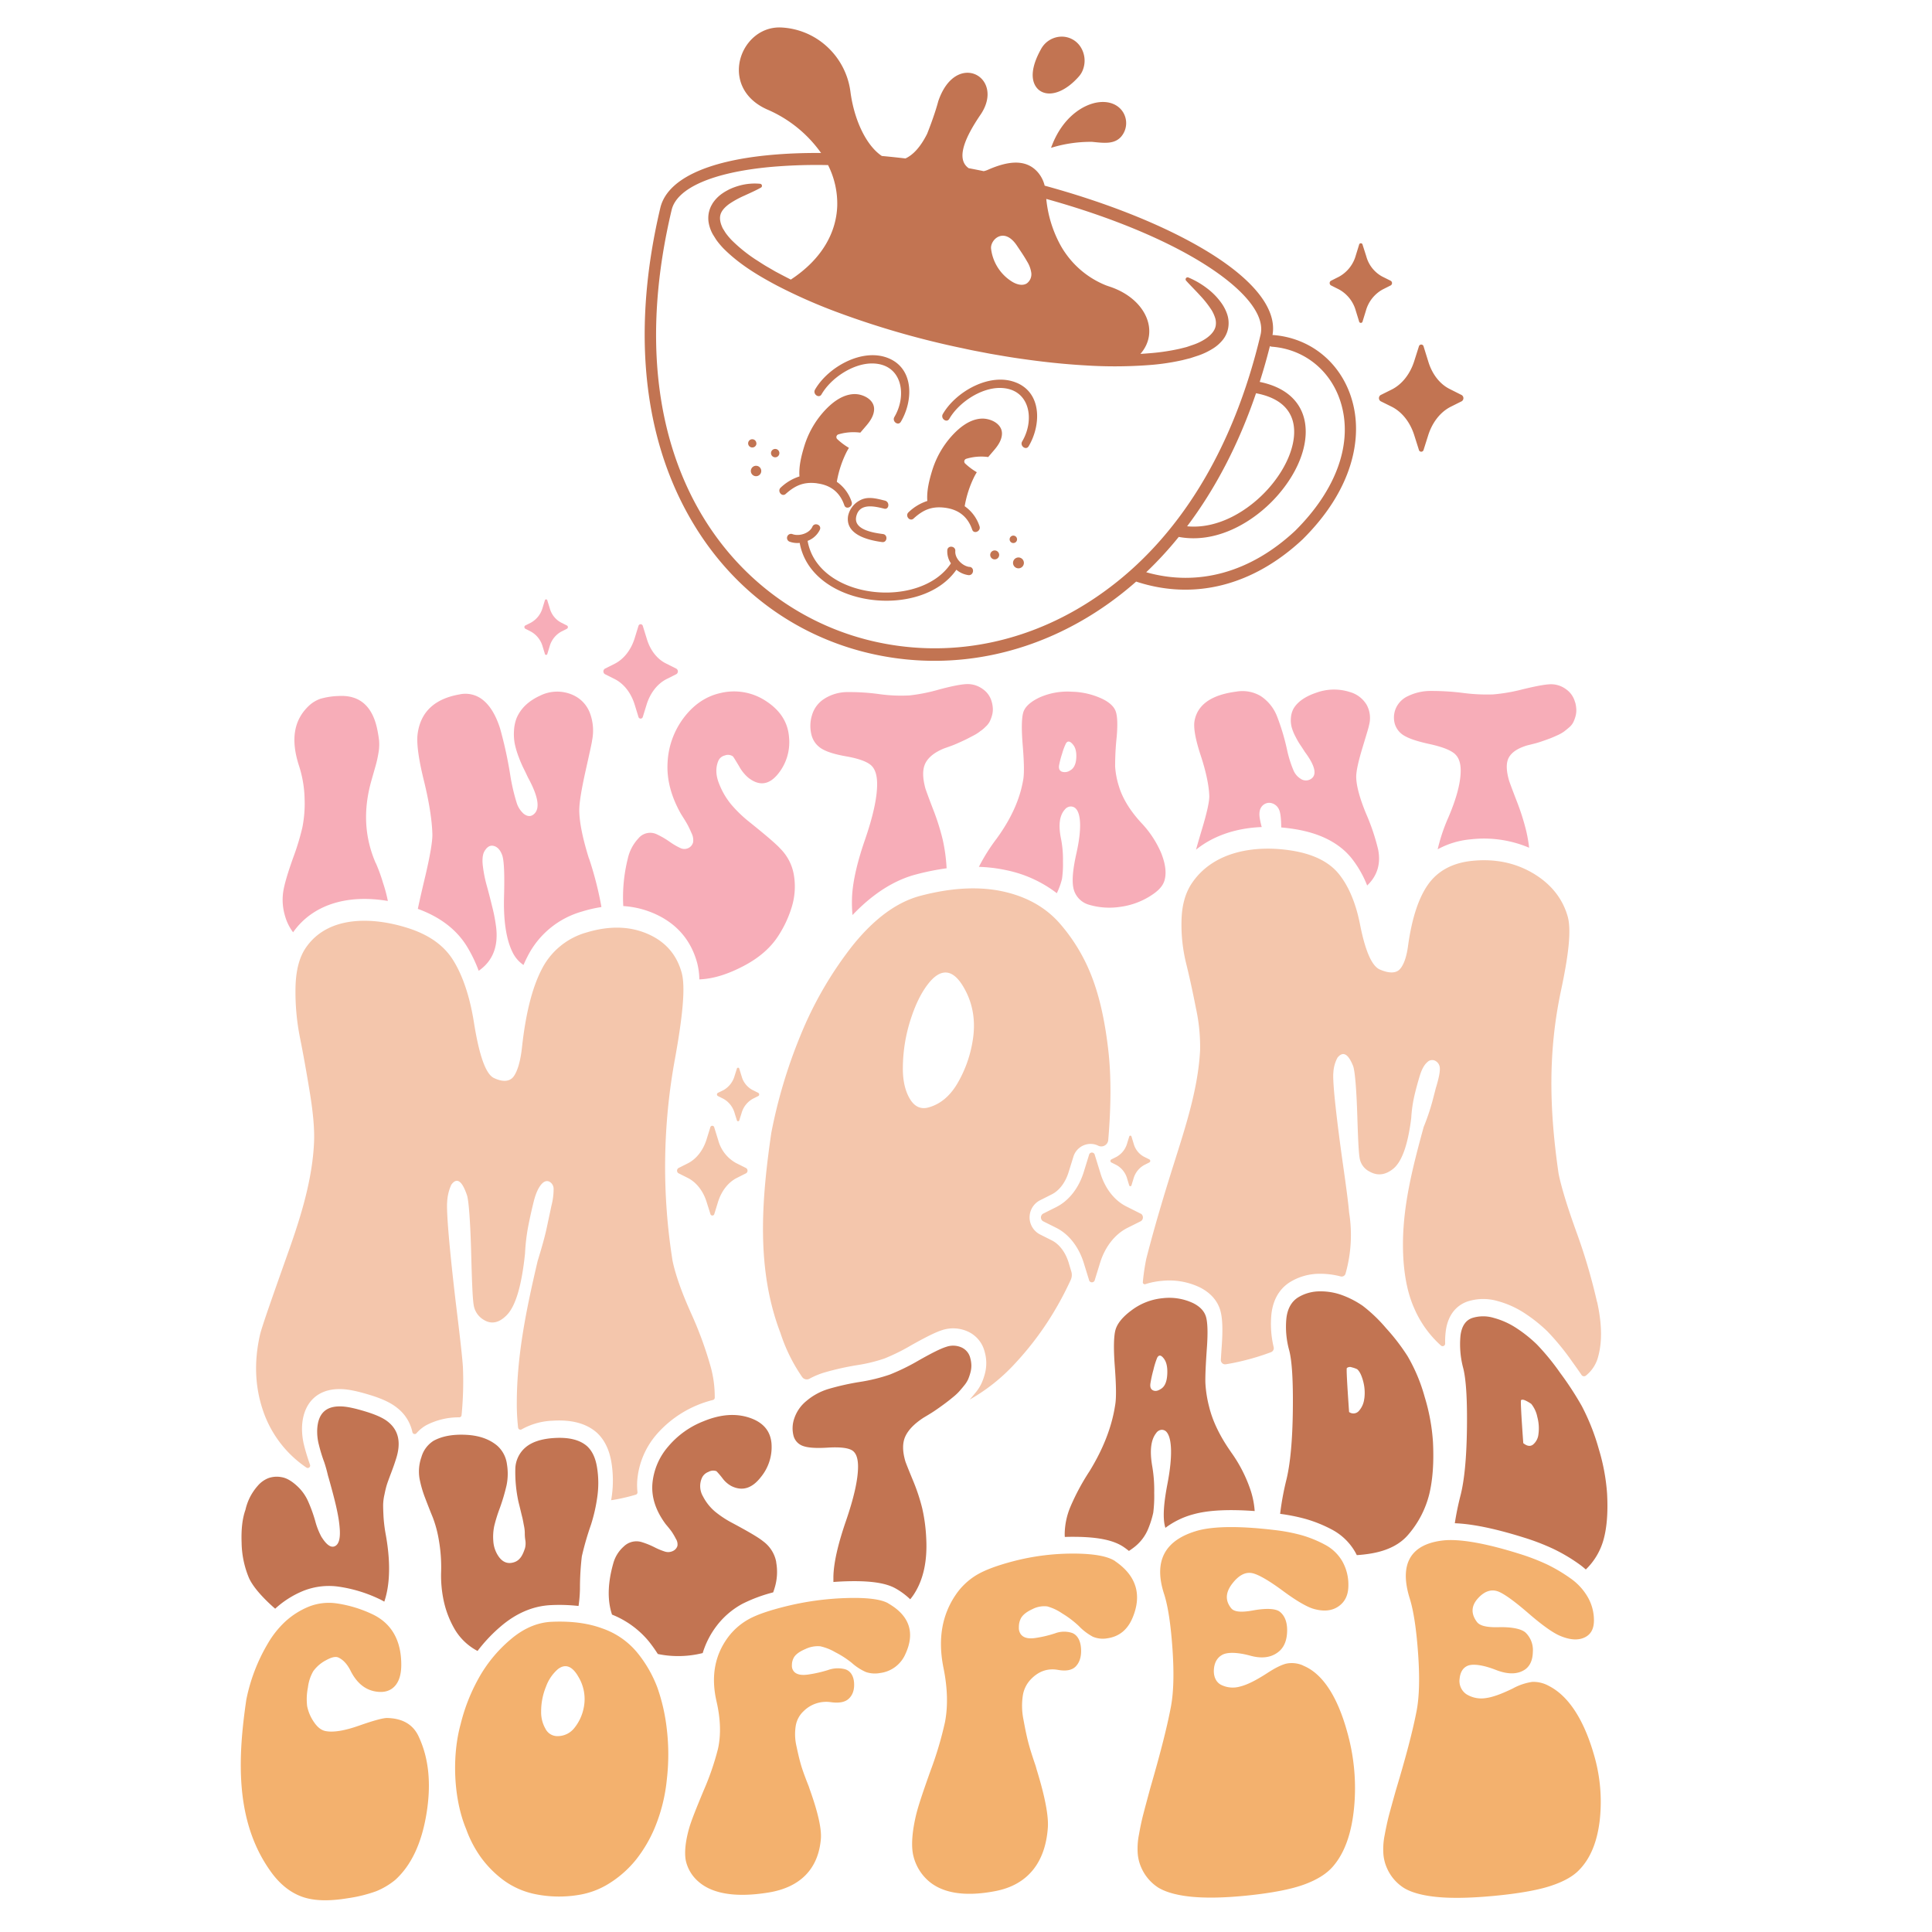
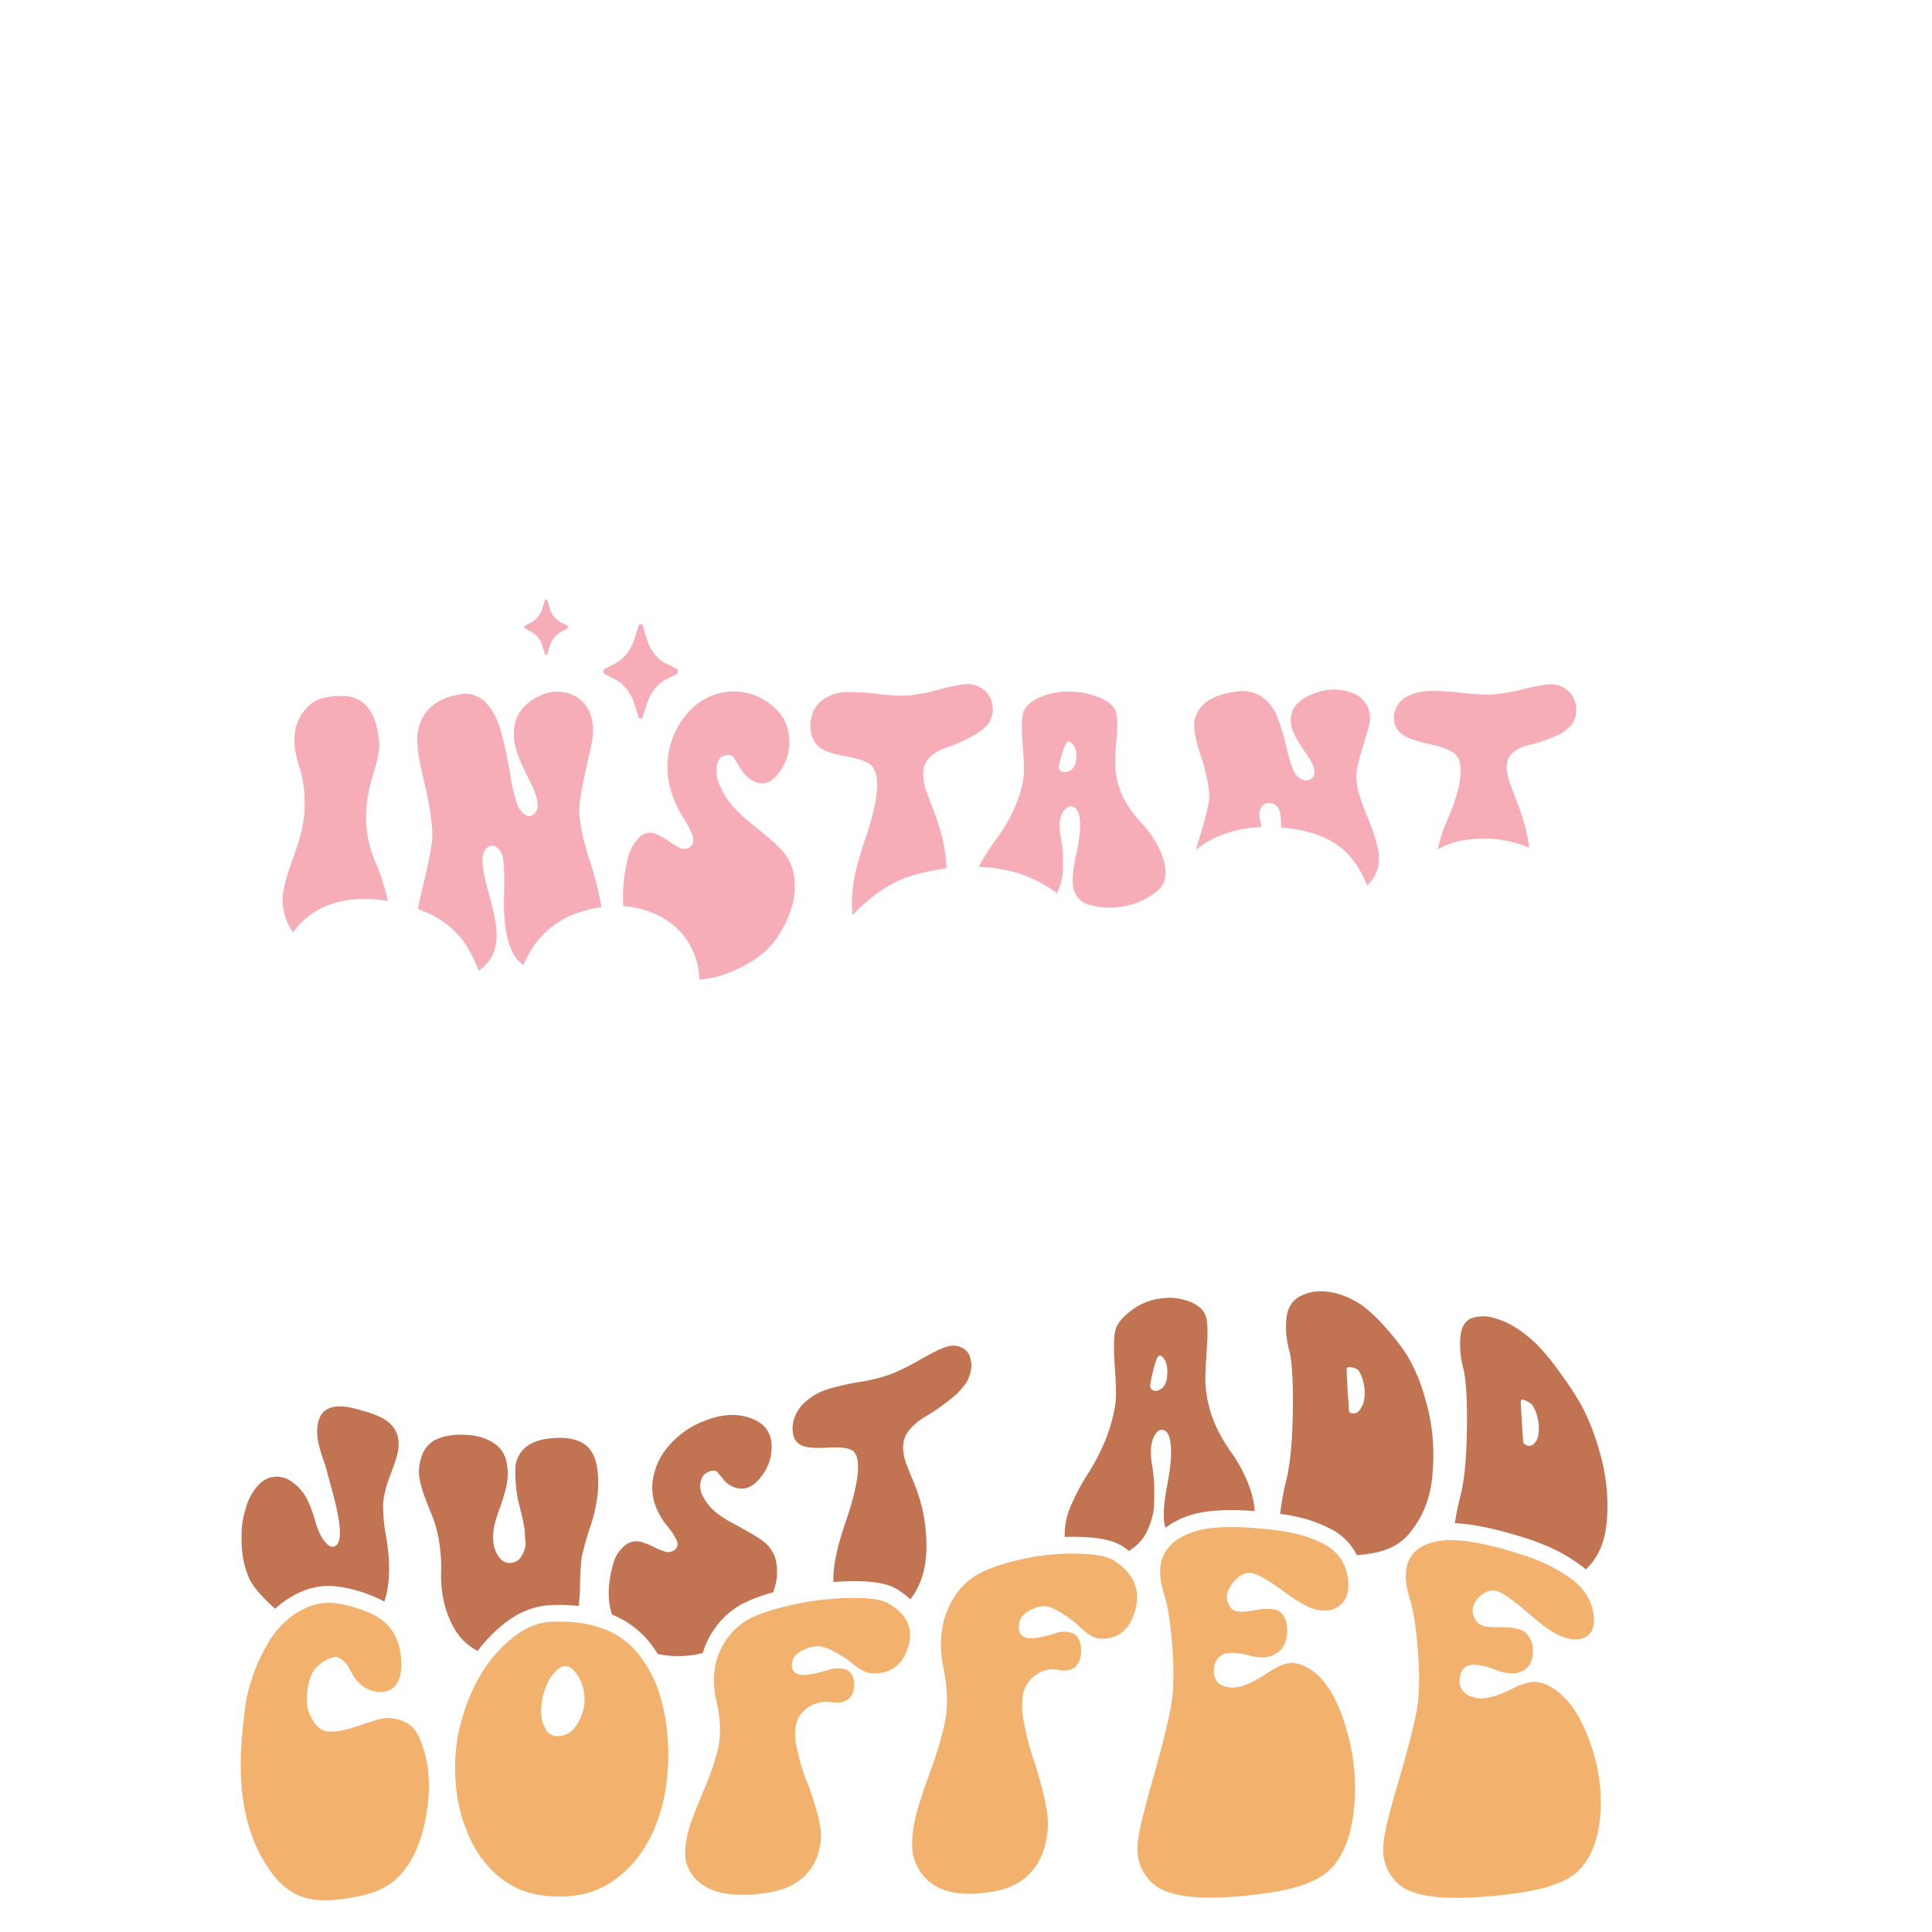
<svg xmlns="http://www.w3.org/2000/svg" id="Layer_1" data-name="Layer 1" viewBox="0 0 864 864">
  <defs>
    <style>.cls-1{fill:#c27452;}.cls-2{fill:#f3b16e;}.cls-3{fill:#f4c6ac;}.cls-4{fill:#f7adb8;}</style>
  </defs>
  <title>Mom-14</title>
  <path class="cls-1" d="M718.69,667.85A89.94,89.94,0,0,0,715,648.06a98.38,98.38,0,0,0-7.63-19.3A140.61,140.61,0,0,0,697.74,614a105.6,105.6,0,0,0-10.43-12.75,60.53,60.53,0,0,0-9.07-7.26,35,35,0,0,0-10.18-4.61,16.39,16.39,0,0,0-9.58,0c-3.05,1-4.84,3.72-5.35,8A41.35,41.35,0,0,0,654.4,612q1.89,7.66,1.62,27t-2.8,29.5a126,126,0,0,0-2.62,12.7c7.92.29,18.28,2.44,30.95,6.42a102.11,102.11,0,0,1,13.22,5.1,77.1,77.1,0,0,1,11.41,6.76,36.15,36.15,0,0,1,3,2.4,29.36,29.36,0,0,0,7.8-12.88C718.58,683.56,719.17,676.5,718.69,667.85ZM688,641.35a6.9,6.9,0,0,1-2.37,4.63c-1.25,1-2.72.77-4.41-.59q-1.37-19-1-19.24c.45-.32,1.19-.24,2.2.28a16.59,16.59,0,0,1,2.38,1.41,13.58,13.58,0,0,1,2.71,5.9A19.3,19.3,0,0,1,688,641.35ZM637.1,624.64a76.08,76.08,0,0,0-7.63-18.17A91.31,91.31,0,0,0,619.89,594a67.62,67.62,0,0,0-10.43-10,41.06,41.06,0,0,0-9.08-4.74,27.83,27.83,0,0,0-10.18-1.76,18.65,18.65,0,0,0-9.58,2.64c-3,1.84-4.83,5-5.34,9.44a39.17,39.17,0,0,0,1.27,14.34c1.26,4.85,1.78,13.85,1.61,27s-1.1,23.33-2.8,30.51A125.29,125.29,0,0,0,572.48,677a83.23,83.23,0,0,1,11.35,2.27A60.45,60.45,0,0,1,595.57,684,26,26,0,0,1,606,694c.28.48.53,1,.78,1.46a61.2,61.2,0,0,0,6.48-.75c7.41-1.28,13-4.13,16.71-8.63a43.93,43.93,0,0,0,9.16-17.7c1.58-6.42,2.17-14.28,1.7-23.53A88,88,0,0,0,637.1,624.64Zm-27,.85a9.73,9.73,0,0,1-2.37,5.45,3.24,3.24,0,0,1-4.41.52c-.91-12.91-1.25-19.43-1-19.66a2.22,2.22,0,0,1,2.21-.32,12,12,0,0,1,2.37.82c1.13.94,2,2.74,2.71,5.38A20,20,0,0,1,610.13,625.49Zm-263,73.09a24.28,24.28,0,0,1-.77,11.85c-.17.57-.36,1.13-.57,1.69A68.27,68.27,0,0,0,332,717.24,36.06,36.06,0,0,0,320.56,727a38.46,38.46,0,0,0-6.31,12.26,44.81,44.81,0,0,1-11.64,1.34,43.42,43.42,0,0,1-8.43-.93,66.16,66.16,0,0,0-4-5.61,41,41,0,0,0-16.48-12c-2.15-6.46-1.95-14.13.61-23.09a15.52,15.52,0,0,1,4.67-7.4,8.1,8.1,0,0,1,8.05-1.92,36.66,36.66,0,0,1,5.6,2.26,29.71,29.71,0,0,0,4.84,2,4.83,4.83,0,0,0,3.47-.3,3.71,3.71,0,0,0,2-2.25,4.5,4.5,0,0,0-.68-3.18A28.64,28.64,0,0,0,300.4,685c-.56-.8-1.47-1.93-2.71-3.4q-6.62-8.93-5.94-18a29.22,29.22,0,0,1,7.13-16.77,39.22,39.22,0,0,1,15.77-11.25c7.45-3.07,14.28-3.63,20.44-1.59s9.46,5.89,9.93,11.56a21.1,21.1,0,0,1-4.75,15q-5.92,7.66-13.23,4a12.12,12.12,0,0,1-4-3.55,36.64,36.64,0,0,0-2.63-3.07,4.18,4.18,0,0,0-3.56.3,5.17,5.17,0,0,0-2.89,2.57,9.07,9.07,0,0,0,.43,8.41,22.1,22.1,0,0,0,5.51,6.89,46,46,0,0,0,6.79,4.55c7.68,4.09,12.55,6.93,14.58,8.62A14.89,14.89,0,0,1,347.14,698.58ZM267,656.26a43.51,43.51,0,0,1,.17,12.74,74.3,74.3,0,0,1-2.88,12.86A131.39,131.39,0,0,0,260.2,696a122.22,122.22,0,0,0-.84,14.57,61.47,61.47,0,0,1-.63,7.63,77.19,77.19,0,0,0-12.23-.39c-8,.34-15.61,3.56-22.63,9.58a69.9,69.9,0,0,0-10.31,10.93c-.4-.22-.8-.44-1.19-.67a25.73,25.73,0,0,1-9-9,43.64,43.64,0,0,1-4.75-11.92A53.77,53.77,0,0,1,197.27,703a69.87,69.87,0,0,0-1-14.17,52.74,52.74,0,0,0-2.72-10.22q-1.53-3.71-3.39-8.6a50.12,50.12,0,0,1-2.54-8.76,19.24,19.24,0,0,1,.84-9.62,12.74,12.74,0,0,1,5.43-7.3c3.84-2.1,8.65-2.95,14.42-2.68s10.46,1.85,14.08,4.89a13.36,13.36,0,0,1,4.32,8.28,25.75,25.75,0,0,1-.17,9.39,86.79,86.79,0,0,1-3.13,10.51,67.87,67.87,0,0,0-2.38,7.71,23.67,23.67,0,0,0-.42,6.75,13.56,13.56,0,0,0,2.29,6.76c1.88,2.78,4.32,3.66,7.21,2.63s3.91-4,4.66-6.18a8.61,8.61,0,0,0,.17-3.54,18.93,18.93,0,0,1-.25-3.39,17.19,17.19,0,0,0-.43-3.41c-.34-1.87-.56-3-.68-3.43s-.39-1.56-.84-3.43-.74-3-.85-3.44a62.3,62.3,0,0,1-1.44-14.58A13,13,0,0,1,235,647.3c2.88-2.47,7.17-3.86,12.8-4.21,6.53-.41,11.48.77,14.76,3.67Q266,649.92,267,656.26ZM176.92,653c-.45,1.47-1.16,3.47-2.12,6s-1.58,4.24-1.86,5.17-.63,2.32-1,4.17a23,23,0,0,0-.6,4.74c0,1.31.06,3,.17,5.14a68.31,68.31,0,0,0,.85,7.23c1.74,9.27,2.79,21.09-.5,30.81a32.42,32.42,0,0,0-3-1.53,62.91,62.91,0,0,0-17.15-5.13,31,31,0,0,0-16.11,1.86,42.26,42.26,0,0,0-12.23,7.68l-.3.28c-.43-.36-.85-.72-1.28-1.11-5.42-4.93-9-9.3-10.51-12.78a42.57,42.57,0,0,1-3.23-15.65q-.33-9,1.7-14.62a25.06,25.06,0,0,1,2-5.64,24.79,24.79,0,0,1,3.56-5.22A12,12,0,0,1,120.1,661a11.32,11.32,0,0,1,5.93-.38c2.26.38,4.64,1.85,7.13,4.2a20.57,20.57,0,0,1,4.66,6.65,65.84,65.84,0,0,1,3.14,8.69,32.5,32.5,0,0,0,2.72,7c2.26,3.66,4.26,5.09,6,4.34s2.51-3.17,2.29-7.27a54.12,54.12,0,0,0-.94-7.19c-.5-2.64-1.3-6-2.37-10s-1.78-6.49-2-7.18A61,61,0,0,0,145,653.9c-1-2.67-1.76-5.26-2.38-7.73a23.45,23.45,0,0,1-.76-6.9c.36-7.08,3.79-10.42,10.35-10.32,2.71,0,6.41.82,11.11,2.24s8.11,2.93,10.26,4.7C178.39,639.78,179.52,645.42,176.92,653Zm373.51-3.76c-4.88-6.95-8.11-13.65-9.67-20a53.74,53.74,0,0,1-1.7-10.67c-.11-2.94.14-8.32.68-16,.47-6.62.31-11.19-.42-13.69s-2.64-4.55-5.69-6.09a25,25,0,0,0-13.57-2.24A27.36,27.36,0,0,0,506,586c-4,2.94-6.34,5.91-7.13,8.66s-.94,8.19-.34,16.24c.64,8.51.74,14.39.17,17.47q-2.2,14.54-11.53,29.67a101.92,101.92,0,0,0-8.48,15.81,32.42,32.42,0,0,0-2.55,12c0,.51,0,1,.06,1.48q1.69-.06,3.39-.06h.31c10.82,0,18,1.44,22.58,4.54.84.57,1.63,1.17,2.39,1.78.64-.43,1.28-.87,1.89-1.33a20,20,0,0,0,6.87-8.95,41.79,41.79,0,0,0,2.12-6.88,60.53,60.53,0,0,0,.42-8.79,62.71,62.71,0,0,0-.85-11.72c-1.24-7-.67-12,1.7-15a3.28,3.28,0,0,1,2.29-1.49,2.76,2.76,0,0,1,2.29.86c2.49,2.65,2.9,10.72.51,23.18-1.38,7.16-2.06,13.16-1.44,17.58a15.47,15.47,0,0,0,.5,2.21,36.48,36.48,0,0,1,12.7-6.11c6.48-1.79,15.62-2.25,27.23-1.4a37.87,37.87,0,0,0-1.84-9.33A63.74,63.74,0,0,0,550.43,649.27ZM522,614.62c-.16,3.11-1,5.27-2.62,6.37s-2.72,1.26-3.74.78-1.38-1.46-1.18-3a54,54,0,0,1,1.35-6.16,35.92,35.92,0,0,1,1.7-5.45c.79-1.4,1.8-1.21,3.05.51C521.68,609.18,522.18,611.5,522,614.62Zm-88.11-7.35a13,13,0,0,1,.51,3.36,12,12,0,0,1-.43,3.21,21.71,21.71,0,0,1-1,2.95,12.53,12.53,0,0,1-1.79,2.82c-.79,1-1.52,1.84-2.2,2.61a23.23,23.23,0,0,1-2.8,2.6c-1.19,1-2.21,1.78-3.05,2.42s-1.95,1.45-3.31,2.41-2.46,1.7-3.31,2.23-2,1.23-3.47,2.1c-4.08,2.65-6.79,5.42-8.15,8.34s-1.35,6.65,0,11.23c.34,1,1.45,3.79,3.31,8.29a86.4,86.4,0,0,1,4.24,12.75,75.26,75.26,0,0,1,1.78,13.54c.5,9.65-1.16,17.85-5.17,24.3a22.85,22.85,0,0,1-2,2.78,32.31,32.31,0,0,0-6.5-4.83c-4.5-2.55-11.7-3.57-22.65-3.2-1.74.06-3.47.16-5.2.29,0-.79,0-1.59,0-2.43.14-6.12,2-14.37,5.59-24.79s5.43-18.59,5.43-24.36c0-4-1-6.5-3.05-7.5s-5.58-1.31-10.6-1-8.66.08-10.86-.71a6.6,6.6,0,0,1-4.33-4.54,13.52,13.52,0,0,1,.34-7.86,17,17,0,0,1,5.43-7.78,27.41,27.41,0,0,1,10.09-5.42A112.78,112.78,0,0,1,384.54,618a77.4,77.4,0,0,0,13.4-3.29A95.52,95.52,0,0,0,411,608.3c5.54-3.13,9.65-5.22,12.21-6a9.24,9.24,0,0,1,6.79.28A7,7,0,0,1,433.9,607.27Z" />
  <path class="cls-2" d="M187.42,777c4.38,9.57,5.48,20.87,3.29,34.16s-6.84,23.07-13.94,29.53a33.15,33.15,0,0,1-8.49,5.06,63.22,63.22,0,0,1-12.58,3.12c-8.22,1.37-15.22,1.33-20.73-.68s-10.31-6-14.39-11.94c-15.65-22.41-14.18-50.59-10.42-76.18a79.83,79.83,0,0,1,9.63-25.1,42.43,42.43,0,0,1,8-10,35.58,35.58,0,0,1,10.31-6.47,24.34,24.34,0,0,1,12.69-1.42,56.18,56.18,0,0,1,15.29,4.6c8.84,4,13.37,11.67,13.37,22.81q0,6.33-2.83,9.48c-1.89,2.11-4.57,3-8,2.57-5.14-.61-9.14-3.82-12-9.68-1.51-2.87-3.33-4.76-5.44-5.67q-1.81-.72-5.44,1.31a16.35,16.35,0,0,0-5.66,4.89,19.15,19.15,0,0,0-2.38,7.3,26.19,26.19,0,0,0-.34,8.31,19.07,19.07,0,0,0,3.17,7.3c1.51,2.19,3.18,3.46,5,3.83q5.19,1.05,15.06-2.42t12.58-3.41C180.24,768.47,185,771.36,187.42,777Zm110.8-3.56a96.85,96.85,0,0,1,0,22.24,75.62,75.62,0,0,1-5.44,21.78,61,61,0,0,1-8.38,14.23,48.21,48.21,0,0,1-11.67,10.4,36.34,36.34,0,0,1-14.16,5.36,53.32,53.32,0,0,1-18.81-.3,36.31,36.31,0,0,1-14.61-6.34,47.52,47.52,0,0,1-10.09-10.2,51.41,51.41,0,0,1-6.57-12.57c-5.73-13.65-6.42-32.82-2.49-47a82.17,82.17,0,0,1,7.93-20.3,62.2,62.2,0,0,1,14.28-17.47q8.82-7.58,18.58-8c8.61-.37,16.16.58,22.65,3A35,35,0,0,1,285,739.08a55.81,55.81,0,0,1,9,15.66A83.75,83.75,0,0,1,298.22,773.48Zm-39.88-24.12c-2.67-4.36-5.66-5.32-8.84-2.87a18.85,18.85,0,0,0-5.32,7.81A29.24,29.24,0,0,0,242,765.48a14.72,14.72,0,0,0,1.92,7.6,5.91,5.91,0,0,0,5.1,3.32,9.51,9.51,0,0,0,7.82-3.62,20.66,20.66,0,0,0,4.19-9A19.24,19.24,0,0,0,258.34,749.36Zm138.89-32.31q-5-2.82-19.14-2.34a129,129,0,0,0-26.85,3.74c-7.08,1.76-12.47,3.58-16.09,5.53a29.27,29.27,0,0,0-9.29,7.88c-6.2,8.16-8,17.76-5.44,29,1.79,7.69,2.08,14.87.68,21.21a120.45,120.45,0,0,1-6.46,18.77c-3.24,7.82-5.48,13.34-6.45,16.77-1.75,6.16-2.16,11.14-1.48,14.56a17.32,17.32,0,0,0,5.78,9.46c6.19,5.36,16.66,7.13,31.27,4.74,14.17-2.32,22.22-10.58,23.34-24,.36-4.42-1.29-11.73-4.76-21.51-.15-.41-.38-1.09-.68-2q-2.27-5.67-3.29-9c-.68-2.23-1.39-5.16-2.15-8.76a23.73,23.73,0,0,1-.34-9.39,11.52,11.52,0,0,1,3.51-6.44,14.3,14.3,0,0,1,12.24-4c3.62.49,6.28,0,7.93-1.55,1.81-1.68,2.6-4.1,2.38-7.19s-1.64-5.27-4-6a12.83,12.83,0,0,0-7.59.34,56.82,56.82,0,0,1-8.72,2q-4.76.74-6.57-1.31a3.84,3.84,0,0,1-.91-2.82,6.82,6.82,0,0,1,.91-3.52c.83-1.4,2.6-2.65,5.1-3.71a12.84,12.84,0,0,1,6.68-1.24,23.31,23.31,0,0,1,6.68,2.64,42.77,42.77,0,0,1,7.37,4.75,24,24,0,0,0,6.34,4.12,12.55,12.55,0,0,0,6.35.44,14.25,14.25,0,0,0,11.33-8.51C409.31,730.18,406.75,722.49,397.23,717.05Zm101.51-18.84c-3.33-2.25-9.71-3.42-19.15-3.4a105.7,105.7,0,0,0-26.85,3.53c-7.07,1.88-12.46,3.9-16.08,6.09a30.07,30.07,0,0,0-9.29,8.85c-6.2,9.17-8,19.94-5.44,32.64,1.78,8.71,2.08,16.91.68,24.22a159.38,159.38,0,0,1-6.46,21.73c-3.25,9.11-5.48,15.69-6.46,19.76-1.75,7.33-2.15,13.16-1.47,17.19A21.53,21.53,0,0,0,414,840c6.19,6.4,16.66,8.53,31.27,5.68,14.16-2.76,22.21-12.55,23.33-28.35.37-5.19-1.28-13.77-4.75-25.17-.16-.47-.38-1.27-.68-2.37-1.52-4.41-2.61-7.89-3.29-10.48s-1.4-6-2.15-10.14a30.85,30.85,0,0,1-.34-10.76,13.45,13.45,0,0,1,3.51-7.31c3.47-3.68,7.56-5.15,12.24-4.32,3.62.65,6.28.15,7.93-1.54,1.81-1.86,2.6-4.58,2.37-8.07s-1.63-6-4-6.91a11.41,11.41,0,0,0-7.59.17,52.37,52.37,0,0,1-8.72,2.07q-4.77.74-6.58-1.6a4.77,4.77,0,0,1-.9-3.18,8.39,8.39,0,0,1,.9-4c.84-1.56,2.61-2.94,5.1-4.08a11.47,11.47,0,0,1,6.69-1.25,22.31,22.31,0,0,1,6.68,3.14,44.13,44.13,0,0,1,7.36,5.56,25.45,25.45,0,0,0,6.35,4.86,11.5,11.5,0,0,0,6.34.73c5.29-.73,9.07-3.72,11.33-9C510.82,713.35,508.25,704.7,498.74,698.21Zm84.06,46.67a12.49,12.49,0,0,0-7.36-.9c-2.2.48-5.11,1.92-8.73,4.28-5,3.24-9,5.25-12.12,6a11.72,11.72,0,0,1-8.72-.86c-2.21-1.29-3.25-3.83-3-6.92s1.6-5.28,3.85-6.45,6.65-1.14,12.46.45c5.4,1.48,9.82.81,13.15-2.23q3.17-3,3.28-8.81c.08-3.84-1-6.82-3.28-8.62-1.74-1.39-5.94-1.69-12-.58-5.07.93-8.39.72-9.75-1-2.71-3.37-2.57-7,.46-10.95s6.13-5.45,9.29-4.65c2.69.69,7.18,3.25,13.37,7.83s10.9,7.26,13.82,8.08c4.14,1.17,7.85,1,10.87-1S603,713.42,603,709a21.21,21.21,0,0,0-2.72-10.8,19.43,19.43,0,0,0-7.82-7.44A52.72,52.72,0,0,0,582,686.52a80.18,80.18,0,0,0-12.35-2.32c-15.65-1.86-27-1.63-34,.28q-22.42,6.33-14.95,28.71c1.66,5.32,2.87,13.28,3.62,23.95s.57,19.47-.68,26.11c-1.87,9.91-5.06,22-9.29,36.61q-2,7.39-3.06,11.47t-1.92,9a31.85,31.85,0,0,0-.57,8.62,19.18,19.18,0,0,0,1.7,6.5,20.21,20.21,0,0,0,7.59,8.76c3.09,1.84,7.45,3.13,13,3.83q10.64,1.33,27.19-.4c11-1.15,19.36-2.83,24.92-4.87,5.83-2.13,10.27-4.88,13.14-8.36q7.49-8.85,9.18-25.69a92,92,0,0,0-3.06-34.23C598,758.31,591.26,748.32,582.8,744.88Zm129.6,38.45c-4.55-15-11.25-25-19.71-29.32a14.31,14.31,0,0,0-7.37-1.83,25.66,25.66,0,0,0-8.72,2.92c-5,2.44-9,3.92-12.12,4.33a12.68,12.68,0,0,1-8.72-1.74,7.16,7.16,0,0,1-3-7c.3-3,1.61-5,3.85-5.81s6.65-.29,12.47,2c5.4,2.09,9.81,2,13.14-.38,2.11-1.62,3.21-4.2,3.28-7.78a10.82,10.82,0,0,0-3.28-8.59c-1.75-1.59-5.92-2.55-12-2.4-5.06.13-8.39-.53-9.74-2.36-2.72-3.64-2.57-7.18.45-10.52s6.13-4.27,9.29-3c2.69,1.12,7.17,4.35,13.37,9.72s10.89,8.64,13.82,9.91c4.17,1.81,7.85,2.27,10.87,1s4.54-3.81,4.54-7.79a20.86,20.86,0,0,0-2.72-10.34,26.18,26.18,0,0,0-7.82-8.5,71.84,71.84,0,0,0-10.42-6.18,95.59,95.59,0,0,0-12.35-4.75c-15.67-4.93-27-6.73-34-6-14.95,1.65-19.94,10.79-14.95,26.34q2.49,8.28,3.62,24.25c.76,10.65.57,19.29-.68,25.73-1.86,9.61-5.06,21.45-9.29,35.51q-2,7.11-3.06,11.09c-.68,2.64-1.32,5.6-1.92,8.85a31.86,31.86,0,0,0-.57,8.52,19.12,19.12,0,0,0,1.7,6.49A19.84,19.84,0,0,0,628,844.4q4.63,2.73,13,3.76c7.09.87,16.16.72,27.19-.32s19.36-2.55,24.92-4.34c5.83-1.87,10.27-4.26,13.14-7.29,5-5.13,8.05-12.53,9.18-22.34A74.63,74.63,0,0,0,712.4,783.33Z" />
-   <path class="cls-3" d="M333.71,524.67l-4.14,2.08c-3.88,1.94-6.94,5.85-8.47,10.78l-1.63,5.28a.91.91,0,0,1-1.8,0L316,537.53c-1.53-4.93-4.59-8.84-8.47-10.78l-4.14-2.08a1.39,1.39,0,0,1,0-2.3l4.14-2.08c3.88-1.94,6.94-5.85,8.47-10.79l1.63-5.27a.91.91,0,0,1,1.8,0l1.79,5.77a16.49,16.49,0,0,0,7.92,10.1l4.53,2.27A1.39,1.39,0,0,1,333.71,524.67Zm-24.93,62c-4.07-9.08-6.73-16.76-8-22.78a267,267,0,0,1,1.11-90.61c3.38-18.73,4.69-31.71,3-38.12q-3.34-12.4-15.37-17.57T262.31,417a32.2,32.2,0,0,0-20.18,16.73c-4.32,8.44-7.11,20.15-8.7,34.7-.68,6.21-2,10.57-3.7,12.93s-4.82,2.67-8.89.71c-3.66-1.76-6.58-10.25-8.89-24.79-1.88-11.83-5.12-21.28-9.44-28.1S191.25,417.82,182.33,415c-15.22-4.86-35.92-6-45.92,9.38-2.72,4.27-4.13,10.06-4.26,17.47a104,104,0,0,0,2,22.19q2.22,11.08,4.44,24.76c1.49,9.12,2.11,16.52,1.85,22.11-.74,16.5-5.82,32.94-11.29,48.38-7.32,20.66-11.54,32.61-12.77,37.17-3,12.85-2.35,24.82,1.85,36.06a50.05,50.05,0,0,0,18.81,23.79,1.07,1.07,0,0,0,1.61-1.23v0c-1-2.86-1.89-5.67-2.57-8.36a30.45,30.45,0,0,1-1-8.86c.54-10.58,6.94-16.83,17.1-16.65,3.22,0,7.34.84,12.93,2.53,5.75,1.73,9.74,3.61,12.54,5.9a18.65,18.65,0,0,1,6.78,10.82,1.05,1.05,0,0,0,1.81.5,16.9,16.9,0,0,1,4.16-3.47l.21-.12a31.36,31.36,0,0,1,14.8-3.53,1.06,1.06,0,0,0,1-.92,153.78,153.78,0,0,0,.6-21.77c-.25-3.73-1.11-11.62-2.59-23.75s-2.66-22.94-3.52-32.4-1.12-15.3-.93-17.37a21.13,21.13,0,0,1,1.81-7.72l.1-.17q3.68-5,7,4.91c.74,2.5,1.46,11.4,1.85,26.3.32,12.23.62,19.85,1.11,22.69a9.3,9.3,0,0,0,4.45,6.57q5.17,3.21,10.36-2.11,5.93-6.07,8.15-27.61a87.38,87.38,0,0,1,1.48-12.38q1.11-5.59,2.41-10.79c.86-3.46,2-6,3.33-7.59s2.67-1.9,3.89-1.16a3.69,3.69,0,0,1,1.67,3,29.66,29.66,0,0,1-.93,7.43l-2.22,10.41q-1.11,5.19-4.06,14.72a.19.19,0,0,0,0,.07c-4.86,20.77-9.19,41.43-9.25,62.79a94.93,94.93,0,0,0,.58,11.44,1.06,1.06,0,0,0,1.59.79,30.63,30.63,0,0,1,14-3.88c8.4-.53,15,1.27,19.58,5.33l.13.11c3.36,3.14,5.53,7.62,6.45,13.32a50.78,50.78,0,0,1,.19,14.67c-.09.71-.22,1.42-.33,2.13l1.1-.16a84.32,84.32,0,0,0,9.93-2.32,1.05,1.05,0,0,0,.74-1.14,29.08,29.08,0,0,1-.09-5.28,35.9,35.9,0,0,1,8.65-20.54,49.2,49.2,0,0,1,25.18-15.38,1.06,1.06,0,0,0,.82-1A50.83,50.83,0,0,0,318,611.89,166.38,166.38,0,0,0,308.78,586.71ZM499.27,521a10,10,0,0,1,4.8,6.11l.92,3a.52.52,0,0,0,1,0l.92-3a10,10,0,0,1,4.8-6.11l2.34-1.18a.78.78,0,0,0,0-1.3l-2.56-1.28a9.37,9.37,0,0,1-4.49-5.72l-1-3.27a.52.52,0,0,0-1,0l-.92,3a10,10,0,0,1-4.8,6.11l-2.34,1.17a.78.78,0,0,0,0,1.3Zm10.93,21.8-6.55-3.3c-5.24-2.63-9.39-7.92-11.46-14.6l-2.58-8.35a1.32,1.32,0,0,0-2.61,0l-2.36,7.63c-2.21,7.14-6.64,12.79-12.24,15.61l-6,3a2,2,0,0,0,0,3.32l6,3c5.6,2.81,10,8.46,12.24,15.6l2.36,7.63a1.32,1.32,0,0,0,2.61,0l2.36-7.63c2.21-7.14,6.64-12.79,12.24-15.6l6-3A2,2,0,0,0,510.2,542.75Zm204,39.46A258.75,258.75,0,0,0,705,551c-4.08-11.31-6.73-19.92-8-26.18-4.15-28.64-4.77-54.35,1.12-82,3.24-15.24,4.68-26.61,3-32.81-2.22-8-7.35-14.59-15.37-19.38s-17.11-6.66-27.21-5.67c-9.13.88-15.87,4.66-20.18,11s-7.11,15.59-8.71,27.29c-.68,5-2,8.45-3.7,10.25s-4.8,1.85-8.89.07c-3.66-1.58-6.58-8.6-8.88-20.31-1.88-9.54-5.13-17.09-9.45-22.43s-11.18-8.72-20.18-10.29c-16.41-2.85-36.1-.26-45.91,15q-4.08,6.48-4.26,16.24a72.31,72.31,0,0,0,2,18.79q2.24,9,4.45,20.31a80.24,80.24,0,0,1,1.85,18.92c-.87,16.68-6.29,33.45-11.29,49.28-4.59,14.48-9,29.13-12.78,43.9a97.44,97.44,0,0,0-1.53,10.41.87.87,0,0,0,1.15.89,32.69,32.69,0,0,1,7.26-1.46,31.61,31.61,0,0,1,17.14,2.93c5.9,3,8.18,7.17,9.06,10.15,1,3.39,1.22,8.48.68,16q-.24,3.46-.4,6.21a1.92,1.92,0,0,0,2.22,2c2.76-.43,5.78-1.06,9-1.89a106.62,106.62,0,0,0,11.22-3.52,1.93,1.93,0,0,0,1.18-2.25,44.51,44.51,0,0,1-1-14.83c.94-8.21,5.15-12.36,8.52-14.39a25.31,25.31,0,0,1,13-3.59,35.75,35.75,0,0,1,9.43,1.18,1.8,1.8,0,0,0,2.19-1.25,63.24,63.24,0,0,0,1.59-27.39c-.25-3.23-1.11-10.07-2.59-20.43s-2.65-19.52-3.52-27.49-1.12-12.87-.92-14.62a15.81,15.81,0,0,1,1.85-6.66h0q3.69-4.53,7,3.8c.74,2.08,1.46,9.52,1.85,22.15.33,10.37.62,16.93,1.12,19.36A8.23,8.23,0,0,0,612.6,524q5.17,2.87,10.37-1.25,5.91-4.71,8.14-22.75a60,60,0,0,1,1.49-10.33c.73-3.05,1.54-6,2.4-8.79s2-4.78,3.34-5.91a3,3,0,0,1,3.88-.35,3.8,3.8,0,0,1,1.67,2.86c.16,1.68-.43,4.73-1.78,9.11l-1,3.86A98.11,98.11,0,0,1,636.67,504c-4.76,17.47-9.34,34.9-9.26,53.11.05,10.55,1.6,20.07,4.82,27.45a47.75,47.75,0,0,0,12.14,17.15,1.14,1.14,0,0,0,1.91-.89,37.65,37.65,0,0,1,.24-5.27c1.1-9.28,6.63-12.47,9.84-13.55a22.94,22.94,0,0,1,13.41-.15,41.79,41.79,0,0,1,12.12,5.47A68.24,68.24,0,0,1,692,595.39,110.4,110.4,0,0,1,703.13,609q2.25,3.09,4.14,5.88a1.33,1.33,0,0,0,1.92.32,15.92,15.92,0,0,0,5.61-8.87C716.56,599.73,716.34,591.63,714.24,582.21ZM479.08,568.58a5.31,5.31,0,0,1-.25,3.82c-1.81,3.92-3.75,7.72-5.83,11.36a137.48,137.48,0,0,1-19.07,26,82.86,82.86,0,0,1-20.35,16.18l.39-.42c.76-.87,1.56-1.81,2.38-2.82a19.13,19.13,0,0,0,2.73-4.38,28.5,28.5,0,0,0,1.34-3.88,18.37,18.37,0,0,0-.1-10,13.48,13.48,0,0,0-7.55-9h0a15.86,15.86,0,0,0-11.6-.55c-2.88.93-7,3-13.45,6.59a89.76,89.76,0,0,1-12.06,6,69.9,69.9,0,0,1-12.22,3,121.25,121.25,0,0,0-14.64,3.27,35.21,35.21,0,0,0-6.82,2.83,2.51,2.51,0,0,1-3.24-.76A75.43,75.43,0,0,1,349,596.07c-11-28.72-8.37-59.79-4.07-89.46a228,228,0,0,1,13-43.44,166.68,166.68,0,0,1,23.33-40.28c9.65-12,19.75-19.48,30.36-22.28,14.07-3.7,26.42-4.26,37-1.93s19.07,7.13,25.37,14.35a79.62,79.62,0,0,1,14.62,24.68c3.46,9.25,5.65,20,7,31.73,1.3,11,1.34,24.68,0,40.34v.06a3.12,3.12,0,0,1-4.51,2.51,7.81,7.81,0,0,0-3.42-.79,8.07,8.07,0,0,0-7.68,5.82l-2.12,6.83c-1.43,4.62-4.17,8.23-7.53,9.92l-5.36,2.7A8.59,8.59,0,0,0,465,552l5.37,2.7c3.35,1.68,6.09,5.29,7.52,9.91ZM430.42,440.64c-4.35-6.95-9.26-7.63-14.44-1.75q-5.19,6-8.71,16.91a71.91,71.91,0,0,0-3.51,22.12c0,5.47,1.05,10,3.14,13.5s4.88,4.78,8.34,3.83c5.18-1.43,9.44-4.94,12.77-10.48a54.71,54.71,0,0,0,6.85-18.62C436.57,456.74,435.13,448.18,430.42,440.64Zm-91.29,48.11-2.71-1.36a9.86,9.86,0,0,1-4.74-6l-1.07-3.46a.55.55,0,0,0-1.08,0l-1,3.16a10.59,10.59,0,0,1-5.06,6.46L321,488.75a.83.83,0,0,0,0,1.38l2.48,1.24a10.57,10.57,0,0,1,5.06,6.46l1,3.16a.55.55,0,0,0,1.08,0l1-3.16a10.57,10.57,0,0,1,5.06-6.46l2.48-1.24A.83.83,0,0,0,339.13,488.75Z" />
-   <path class="cls-1" d="M618.33,129.45a15.63,15.63,0,0,0-7.51,9.56l-1.45,4.68a.8.8,0,0,1-1.59,0L606.33,139a15.6,15.6,0,0,0-7.51-9.56l-3.67-1.85a1.22,1.22,0,0,1,0-2l3.67-1.85a15.6,15.6,0,0,0,7.51-9.56l1.45-4.68a.8.8,0,0,1,1.59,0L611,114.6a14.64,14.64,0,0,0,7,9l4,2a1.22,1.22,0,0,1,0,2Zm35.35,47.22-5.42-2.73c-4.33-2.17-7.75-6.54-9.46-12.06L636.66,155a1.09,1.09,0,0,0-2.15,0l-2,6.3c-1.82,5.89-5.48,10.56-10.11,12.89l-5,2.49a1.65,1.65,0,0,0,0,2.74l5,2.48c4.63,2.33,8.29,7,10.11,12.89l2,6.31a1.09,1.09,0,0,0,2.15,0l2-6.31c1.83-5.89,5.49-10.56,10.12-12.89l4.95-2.48A1.65,1.65,0,0,0,653.68,176.67Zm-286.29-.31c4.22-7.3,14-13.8,22.52-13.82,13.5,0,15.9,14.1,10.07,23.93-1.18,2,1.71,4.14,2.89,2.14,5.49-9.23,6-23.6-5.45-28.38-11.63-4.85-27.06,3.84-32.93,14C363.34,176.2,366.22,178.36,367.39,176.36Zm28,51.12c2.25.55,2.62-3,.39-3.59-3.45-.84-7.33-2-10.72-.38a10.27,10.27,0,0,0-5.79,7.19c-1.35,8.45,9,10.88,15.22,11.72,2.3.31,2.69-3.28.39-3.59-4-.54-13.4-1.82-11.94-7.94S391.17,226.43,395.43,227.48Zm-57.14-29.19a1.84,1.84,0,1,0-1.87,1.82A1.84,1.84,0,0,0,338.29,198.29Zm132-132.8-.22.61.62-.17a59.42,59.42,0,0,1,17.77-2.49l1,.1c4.71.47,9.15.92,12.07-2.55a9.3,9.3,0,0,0,.63-11c-2.14-3.24-6-4.8-10.57-4.29C484.89,46.42,475.29,52.07,470.27,65.49ZM338.15,208.3a2.33,2.33,0,1,0,2.29,2.36A2.32,2.32,0,0,0,338.15,208.3ZM464.93,40.48a6.52,6.52,0,0,0,.87.53c4.43,2.25,10.93-.32,16.56-6.68a9.57,9.57,0,0,0,2-3.34A11.38,11.38,0,0,0,483,20.63a10,10,0,0,0-8.18-4.25A10.59,10.59,0,0,0,465.53,22C458.53,34.58,463.3,39.33,464.93,40.48ZM455.49,249.3a2.43,2.43,0,1,0,2.4,2.46A2.43,2.43,0,0,0,455.49,249.3Zm-.66-8.09a1.66,1.66,0,1,0-1.69,1.64A1.66,1.66,0,0,0,454.83,241.21Zm-13.26-53.77a10.22,10.22,0,0,0-2.72-.23c-5.33.31-9.94,4.09-13.35,7.9a41.13,41.13,0,0,0-8.61,15.26c-1.28,4.15-2.55,9.13-2.18,13.66a21.67,21.67,0,0,0-8.4,5.05c-1.71,1.56.54,4.37,2.26,2.81,4.22-3.86,8.06-5.58,14-4.83,6.11.78,10.22,4,12.2,9.79.75,2.19,4,.71,3.29-1.47a17.52,17.52,0,0,0-6.65-9,48.15,48.15,0,0,1,4.29-13.2c.35-.68.73-1.34,1.13-2a29.09,29.09,0,0,1-5.21-3.89,1.26,1.26,0,0,1,.5-2.12,23.25,23.25,0,0,1,9.81-.78c.92-1.08,1.85-2.16,2.76-3.24,1.71-2,3.26-4.37,3.39-7C448.26,190.51,445,188.16,441.57,187.44Zm13-16.28c-11.63-4.85-27.06,3.85-32.93,14-1.16,2,1.73,4.15,2.89,2.14,4.23-7.29,14-13.8,22.53-13.81,13.49,0,15.9,14.09,10.06,23.92-1.17,2,1.72,4.14,2.9,2.15C465.53,190.31,466.06,175.94,454.6,171.16ZM346.7,200.77a1.87,1.87,0,1,0,1.84,1.89A1.86,1.86,0,0,0,346.7,200.77Zm257.57-23c3,9.29,2.85,19.69-.36,30.09-3.57,11.58-10.74,22.77-21.29,33.26l-.06.06c-22.2,20.76-48.59,27.44-74.46,18.91a153.81,153.81,0,0,1-12.18,9.68c-31.39,22.41-68.44,30.57-104.32,23a124.51,124.51,0,0,1-30.84-10.86c-22.09-11.25-40.42-29-53.15-52-20.53-37-24.78-84.35-12.3-137,3-12.5,20.3-20.87,48.8-23.56,7.22-.68,14.95-1,23.08-.93a57.05,57.05,0,0,0-24.12-19.47c-7.62-3.4-11.43-8.91-12.39-14.63-1.87-11,6.85-22.91,19.2-22A32.56,32.56,0,0,1,369,20.1a33.15,33.15,0,0,1,11.3,20.77c1.7,13.17,7.3,24.4,14.06,28.88,3.48.32,7,.69,10.56,1.11,3.36-1.55,6.67-5,9.69-11,0,0,3.26-8.07,5-14.63,7.84-23,29.9-10.82,19.12,5.71-8,11.66-11,20.43-5.54,24.27,2.23.42,4.48.87,6.73,1.33a9.26,9.26,0,0,0,1.91-.62c9.08-4,16.88-4.82,22.09.89a14.3,14.3,0,0,1,3.26,6.22c26.35,7.2,50,16.43,68.21,26.74,24,13.58,35.87,27.76,33.68,40.06a1.9,1.9,0,0,1,.34,0C585.81,151.11,599.17,161.8,604.27,177.74ZM443.21,111.2a20.17,20.17,0,0,0,9.29,14.7c2,1.25,4.68,2.11,6.69.84a5.08,5.08,0,0,0,2-4.79,13.15,13.15,0,0,0-1.91-5.08c-1.38-2.45-3-4.76-4.55-7.09C448.93,101.18,442.78,107.28,443.21,111.2Zm120.52,38.49C566.27,139,552,124.23,525,110.45c-15.22-7.75-34.49-15.21-57.1-21.49a54,54,0,0,0,6.43,20.84l0,0a38,38,0,0,0,2.26,3.57,40.46,40.46,0,0,0,17.43,14c.74.32,1.5.57,2.26.82,16.14,5.37,22.51,20.05,13.72,30.07,1.27-.07,2.53-.16,3.8-.27a95.51,95.51,0,0,0,13.69-2c1.1-.28,2.21-.53,3.3-.84l3.18-1.09a24.14,24.14,0,0,0,5.64-2.88h0l.07-.06c2.16-1.55,3.68-3.46,4-5.51a7.73,7.73,0,0,0-.21-3.28,17.08,17.08,0,0,0-1.54-3.49,45.6,45.6,0,0,0-5.25-6.7c-2-2.2-4.14-4.3-6.24-6.61h0a.9.9,0,0,1,1-1.44,37.38,37.38,0,0,1,8.23,4.75,30.1,30.1,0,0,1,6.85,7.1,19.21,19.21,0,0,1,2.35,4.81,12.51,12.51,0,0,1,.4,5.83,11.79,11.79,0,0,1-2.41,5.38,17.67,17.67,0,0,1-4,3.64l0,0a31.42,31.42,0,0,1-7,3.41l-3.57,1.17-3.59.9a101,101,0,0,1-14.43,2.15,205.28,205.28,0,0,1-28.81.18c-9.57-.54-19.08-1.57-28.54-2.93-4.73-.65-9.43-1.48-14.14-2.29l-7-1.34c-2.35-.44-4.67-1-7-1.47a387.93,387.93,0,0,1-55-16,240.45,240.45,0,0,1-26.3-11.66c-8.49-4.51-16.87-9.51-24-16.67h0l0,0h0c-.86-.91-1.69-1.86-2.47-2.87a14.92,14.92,0,0,1-1.14-1.64l-1-1.6-.06-.09-.09-.16A16.63,16.63,0,0,1,317,100a12.28,12.28,0,0,1,.08-5.29c.13-.43.23-.88.39-1.3s.33-.83.52-1.24l.65-1.16c.23-.38.49-.71.75-1.07a16.21,16.21,0,0,1,3.59-3.4,21.22,21.22,0,0,1,2-1.24l1-.54c.34-.17.7-.31,1-.46a29.43,29.43,0,0,1,4.24-1.44,25.84,25.84,0,0,1,8.71-.67.92.92,0,0,1,.35,1.72h0c-2.53,1.4-5,2.47-7.44,3.6a42.35,42.35,0,0,0-6.65,3.64c-1.91,1.39-3.49,3-4,4.87s0,4,1.08,6.16v0s0,0,0,0a.41.41,0,0,0-.05-.09l0,0-.08-.14.06.12a1.66,1.66,0,0,0-.22-.3l.27.39h0l.05.07.83,1.34a11,11,0,0,0,.91,1.31,29.86,29.86,0,0,0,2.16,2.51h0a68.84,68.84,0,0,0,10.58,8.58c2,1.24,3.87,2.55,5.91,3.67l3,1.75,3.09,1.64c1.29.67,2.58,1.33,3.88,2,14-9.19,20.4-21.15,20.76-33.1a38.35,38.35,0,0,0-4.11-18.1,233.74,233.74,0,0,0-26.05.87c-25.58,2.42-41.58,9.41-43.9,19.2-27,113.71,29,180,92.39,193.37,34.43,7.29,70-.55,100.14-22.07C527.12,240.92,551.57,201,563.73,149.69ZM327.27,107.48l-1.28-.73h0l1.29.74Zm-3.79,3.64h0l1.28.73h0Zm-4.73-6.3s0,0,0,0h0Zm0,0a2.69,2.69,0,0,1-.19-.38l.09.2.09.17ZM530.88,235.36c14.25,1.36,27.76-7.34,36.08-16.56,9.4-10.43,13.72-22.64,11-31.13-2-6.17-7.46-10.14-16.26-11.81C554,198.48,543.62,218.46,530.88,235.36Zm68.58-55.8c-4.48-14-16.22-23.4-30.63-24.51a2.38,2.38,0,0,1-.92-.26q-2.07,8.21-4.56,16c12.92,2.64,17.75,9.64,19.51,15.13,3.34,10.42-1.3,24.34-12.13,36.34-9.81,10.88-26.29,21.08-43.59,17.85a164.9,164.9,0,0,1-14.55,15.8c23.18,6.58,46.69.08,66.63-18.56C597.9,218.8,605.27,197.73,599.46,179.56Zm-154.63,66.6a2,2,0,1,0,2,2.06A2,2,0,0,0,444.83,246.16Zm-79.45-30c6.11.77,10.22,4,12.2,9.78.75,2.2,4,.72,3.29-1.47a17.49,17.49,0,0,0-6.64-9,47.75,47.75,0,0,1,4.29-13.19c.35-.68.73-1.34,1.12-2a29.14,29.14,0,0,1-5.21-3.9,1.26,1.26,0,0,1,.5-2.12,23.59,23.59,0,0,1,9.81-.78c.92-1.08,1.85-2.15,2.77-3.24,1.7-2,3.25-4.36,3.39-7,.18-3.69-3.12-6-6.51-6.77a10.59,10.59,0,0,0-2.72-.22c-5.33.31-9.93,4.08-13.34,7.89a41.21,41.21,0,0,0-8.61,15.26c-1.28,4.16-2.56,9.14-2.19,13.66a21.8,21.8,0,0,0-8.4,5c-1.7,1.56.55,4.38,2.26,2.81C355.61,217.1,359.46,215.38,365.38,216.13Zm68.22,37.38c-3.17-.34-6.66-3.8-6.38-7.11.19-2.31-3.39-2.71-3.58-.39a9.42,9.42,0,0,0,1.62,5.89c-13.74,20.83-59.51,16.22-64.09-10.05a9.93,9.93,0,0,0,5.48-5c.93-2.14-2.43-3.46-3.35-1.33-1.32,3-6,4.45-9,3.28a1.81,1.81,0,0,0-1.32,3.36,10.25,10.25,0,0,0,4.65.6c5.12,28.78,54.32,34.64,70.07,12a10.52,10.52,0,0,0,5.48,2.42C435.51,257.34,435.91,253.75,433.6,253.51Z" />
  <path class="cls-4" d="M274.87,303.67l-4.38-2.2a1.45,1.45,0,0,1,0-2.42l4.38-2.2c4.09-2.06,7.33-6.19,8.95-11.41l1.72-5.58a1,1,0,0,1,1.91,0l1.89,6.11c1.51,4.88,4.54,8.75,8.37,10.67l4.79,2.41a1.45,1.45,0,0,1,0,2.42l-4.38,2.2c-4.09,2.06-7.33,6.19-8.95,11.41l-1.72,5.58a1,1,0,0,1-1.91,0l-1.72-5.58C282.2,309.86,279,305.73,274.87,303.67Zm-40-22.51,2.56,1.29a11,11,0,0,1,5.24,6.68l1,3.26a.56.56,0,0,0,1.11,0l1-3.26a10.93,10.93,0,0,1,5.24-6.68l2.56-1.29a.84.84,0,0,0,0-1.41l-2.8-1.41a10.21,10.21,0,0,1-4.9-6.25l-1.11-3.57a.56.56,0,0,0-1.11,0l-1,3.26a11,11,0,0,1-5.24,6.68l-2.56,1.29A.84.84,0,0,0,234.92,281.16Zm28.51,102.77c-2.77-8.86-4.27-16.09-4.33-21.49,0-3.55,1-9.52,2.86-17.86s2.85-12.81,2.85-13.34a22.34,22.34,0,0,0-1-12.5,14.34,14.34,0,0,0-7.43-7.88,17.16,17.16,0,0,0-14.88.28q-7.62,3.51-10.38,9.9a17.79,17.79,0,0,0-1.21,5.79,23.27,23.27,0,0,0,.34,5.79,38.19,38.19,0,0,0,1.73,5.81,52.12,52.12,0,0,0,2.08,4.91c.57,1.14,1.27,2.58,2.07,4.31Q243,360.29,238.86,364c-1.38,1.3-2.94,1.23-4.67-.08a11,11,0,0,1-3.2-5.12,88,88,0,0,1-2.85-12.47,182.61,182.61,0,0,0-4.5-20.56c-1.77-5.54-4.16-9.74-7.27-12.4a12.41,12.41,0,0,0-10.9-2.82c-11.07,1.94-17.32,7.78-18.68,17.47q-.89,6.2,2.76,21c2.43,9.87,3.64,17.93,3.81,24,.09,3.09-1,9.71-3.37,19.65-1.33,5.57-2.37,10.15-3.13,13.78,9.76,3.55,17.06,9.06,21.71,16.41a62,62,0,0,1,5.5,11.28c.25-.17.5-.34.74-.53,5.65-4.26,8-10.51,7.1-18.63a73.15,73.15,0,0,0-1.73-9.26q-1.4-5.73-2.51-9.7a59.1,59.1,0,0,1-1.73-8.69c-.41-3.16,0-5.35.6-6.46,1-1.77,2.25-2.93,4-2.62s3.09,1.69,4,4.07,1.14,8.84.87,18.7c-.31,11,1.06,19.43,3.89,25a14.51,14.51,0,0,0,4.81,5.53c.53-1.25,1.09-2.44,1.68-3.58a39.24,39.24,0,0,1,24.49-20.33,59.5,59.5,0,0,1,8.66-2c0-.26-.07-.51-.11-.78A154.93,154.93,0,0,0,263.43,383.93Zm-95.33,2.12c-5.07-11.69-5.7-23.9-1.9-37.16.92-3.25,1.56-5.48,1.9-6.67a52.19,52.19,0,0,0,1.13-5.11,21.69,21.69,0,0,0,.35-5.92,57.85,57.85,0,0,0-1-5.85c-2.3-9.87-8-14.57-17-14.09a33.31,33.31,0,0,0-8.22,1.24,14.52,14.52,0,0,0-5.1,3.07c-6.81,6.38-8.31,15.13-4.5,26.89a51.28,51.28,0,0,1,2.51,14.86A55.33,55.33,0,0,1,135.23,370a110.41,110.41,0,0,1-4,13.23c-2.51,7-4.06,12.19-4.58,15.63a24.85,24.85,0,0,0,.78,10.63,22,22,0,0,0,3.64,7.43c8.59-12.19,23.91-17.12,42.38-14a64.25,64.25,0,0,0-2.16-8.09A74.06,74.06,0,0,0,168.1,386.05Zm536.32-72a10.14,10.14,0,0,0-4-5.8,11.24,11.24,0,0,0-6.92-2.25c-2.6.06-6.8.88-12.45,2.25a79,79,0,0,1-13.32,2.3,82.63,82.63,0,0,1-13.67-.7A110.91,110.91,0,0,0,640,309a22.94,22.94,0,0,0-10.3,2.28,10.78,10.78,0,0,0-5.53,5.62,10.48,10.48,0,0,0-.35,7,9.17,9.17,0,0,0,4.41,5.24c2.25,1.3,5.94,2.49,11.08,3.61s8.73,2.44,10.81,4,3.11,4.14,3.11,7.85c0,5.36-1.84,12.4-5.53,21a79.11,79.11,0,0,0-4.76,14.21,37.68,37.68,0,0,1,14.9-4.47,51.7,51.7,0,0,1,26,3.77,68.61,68.61,0,0,0-1.26-7.31,104.78,104.78,0,0,0-4.33-13.64c-1.9-4.92-3-7.89-3.37-9-1.39-4.78-1.39-8.28,0-10.6s4.15-4.07,8.3-5.27c1.5-.36,2.69-.66,3.55-.89s2-.58,3.37-1.06,2.51-.89,3.38-1.23,1.9-.79,3.11-1.35a15.89,15.89,0,0,0,2.86-1.61c.69-.53,1.44-1.13,2.24-1.83a7.42,7.42,0,0,0,1.82-2.19,15,15,0,0,0,1-2.56,10.14,10.14,0,0,0,.43-3A13.9,13.9,0,0,0,704.42,314.05ZM519.31,381.54c1.84,4.63,2.38,8.62,1.55,11.86-.77,3.05-3.17,5.33-7.09,7.69a33.35,33.35,0,0,1-12.89,4.47,32.14,32.14,0,0,1-13.75-.92,9.85,9.85,0,0,1-7.18-7.93c-.64-3.77.06-9,1.47-15.3,2.42-10.82,2-17.77-.52-20a3.14,3.14,0,0,0-2.34-.73,3.51,3.51,0,0,0-2.33,1.31c-2.43,2.65-3,7.05-1.73,13.14a47.77,47.77,0,0,1,.86,10.23,45.29,45.29,0,0,1-.43,7.7,32.78,32.78,0,0,1-2.16,6.06c0,.11-.11.21-.16.32a55.34,55.34,0,0,0-22.5-10.27,68.06,68.06,0,0,0-12.35-1.51,84.36,84.36,0,0,1,8-12.7c6.34-8.74,10.26-17.3,11.76-25.91.58-2.73.48-8.07-.17-15.93-.61-7.44-.46-12.41.34-14.77s3.25-4.6,7.27-6.48a30.69,30.69,0,0,1,14.36-2.53,33.78,33.78,0,0,1,13.84,3.29c3.11,1.56,5.05,3.39,5.8,5.51s.91,5.92.43,11.41a119.2,119.2,0,0,0-.69,13.35,37,37,0,0,0,1.73,8.89c1.59,5.22,4.9,10.7,9.86,16.09A45.46,45.46,0,0,1,519.31,381.54ZM479.86,333c-1.27-1.57-2.31-1.81-3.11-.63A25.67,25.67,0,0,0,475,337a40.67,40.67,0,0,0-1.39,5.33c-.19,1.35.18,2.3,1.21,2.75a4.26,4.26,0,0,0,3.81-.57c1.6-.9,2.51-2.75,2.68-5.44S481,334.35,479.86,333ZM349.07,379.62c-2.08-2.31-7-6.46-14.88-12.78a58.65,58.65,0,0,1-6.92-6.76,33.47,33.47,0,0,1-5.62-9.43c-1.56-3.77-1.71-7.23-.44-10.31a4.17,4.17,0,0,1,2.94-2.49,3.8,3.8,0,0,1,3.64.44c.23.25,1.12,1.69,2.68,4.28a18.17,18.17,0,0,0,4.06,5.13c5,4,9.47,3.34,13.5-1.71a22.46,22.46,0,0,0,4.84-16.19c-.48-6.67-3.83-12-10.12-16.15A25.86,25.86,0,0,0,321.9,310c-6.33,1.48-11.7,5.17-16.09,10.95a36,36,0,0,0-7.26,20c-.46,7.54,1.56,15.28,6.05,23.16,1.27,2,2.2,3.48,2.77,4.52s1.21,2.39,1.91,4a6.93,6.93,0,0,1,.69,4,3.91,3.91,0,0,1-2.08,2.6,4.12,4.12,0,0,1-3.55.06,31.26,31.26,0,0,1-4.93-2.89,37,37,0,0,0-5.71-3.31,6.82,6.82,0,0,0-8.21,1.85,19.29,19.29,0,0,0-4.76,9.14,71.3,71.3,0,0,0-2,21.12,40.72,40.72,0,0,1,13.63,3.25c10.11,4.37,16.65,11.87,19.45,22.3a32.23,32.23,0,0,1,.95,7.24c7-.29,13.56-2.75,19.69-5.95q10.55-5.5,15.74-13.73A50.33,50.33,0,0,0,354.26,405a31.13,31.13,0,0,0,.78-13.6A21.7,21.7,0,0,0,349.07,379.62Zm261.76-15.95c-2.77-6.79-4.27-12.24-4.33-16.25,0-2.63,1-7.07,2.86-13.21s2.85-9.39,2.85-9.79a12.32,12.32,0,0,0-1-9.16,12.73,12.73,0,0,0-7.44-5.75,23.14,23.14,0,0,0-14.88.19q-7.61,2.52-10.38,7.14a10.21,10.21,0,0,0-1.21,4.2,12.42,12.42,0,0,0,.35,4.21,21.35,21.35,0,0,0,1.73,4.23,36.24,36.24,0,0,0,2.07,3.6c.58.83,1.27,1.89,2.08,3.17,4.61,6.2,5.54,10.26,2.77,12.08a4.13,4.13,0,0,1-4.67-.07,8.21,8.21,0,0,1-3.2-3.79,52.05,52.05,0,0,1-2.86-9.18,98.57,98.57,0,0,0-4.5-15,19.16,19.16,0,0,0-7.26-9,16,16,0,0,0-10.9-2c-11.07,1.43-17.32,5.75-18.69,13-.58,3.09.35,8.29,2.77,15.64s3.64,13.41,3.81,18c.08,2.34-1,7.41-3.38,15.25-1,3.37-1.86,6.31-2.55,8.8,7.66-6.18,17.79-9.67,29.38-10.12a37,37,0,0,1-.87-3.89c-.41-2.37,0-4,.6-4.88a4.25,4.25,0,0,1,4-2.05,5,5,0,0,1,4,3c.65,1.28.94,4,1,8,2.26.19,4.56.48,6.89.89,10.92,1.89,19.17,6.22,24.53,12.84a48.06,48.06,0,0,1,7,12.22l.06-.05c4.49-4.3,6.12-9.69,4.84-16.08A96.32,96.32,0,0,0,610.83,363.67ZM440.76,325a8.44,8.44,0,0,0,1.82-2.28,16,16,0,0,0,1-2.58,10.23,10.23,0,0,0,.43-3,13,13,0,0,0-.52-3.35,10,10,0,0,0-4-5.64,11.45,11.45,0,0,0-6.92-2.23c-2.6.06-6.81.89-12.46,2.39a78.81,78.81,0,0,1-13.32,2.68,70.11,70.11,0,0,1-13.67-.59,97.85,97.85,0,0,0-14.1-.9,19.33,19.33,0,0,0-10.29,2.94,12.92,12.92,0,0,0-5.54,7.18,16.31,16.31,0,0,0-.34,8.82,10.07,10.07,0,0,0,4.41,6.26q3.38,2.18,11.07,3.53c5.13.9,8.74,2.11,10.81,3.67s3.12,4.47,3.12,8.75c0,6.19-1.85,14.52-5.54,25.2s-5.56,19.53-5.71,26.23a59.15,59.15,0,0,0,.24,7.13c9-9.46,18.52-15.56,28.4-18.16a113.47,113.47,0,0,1,13.68-2.75,76.74,76.74,0,0,0-1.75-12.84,105.48,105.48,0,0,0-4.32-13.62c-1.9-4.92-3-8-3.38-9.1-1.38-5-1.38-8.82,0-11.49s4.16-4.86,8.31-6.55c1.5-.52,2.68-.95,3.55-1.27s2-.8,3.37-1.42,2.51-1.15,3.37-1.58,1.91-1,3.12-1.63a17.62,17.62,0,0,0,2.85-1.86C439.2,326.45,440,325.78,440.76,325Z" />
</svg>